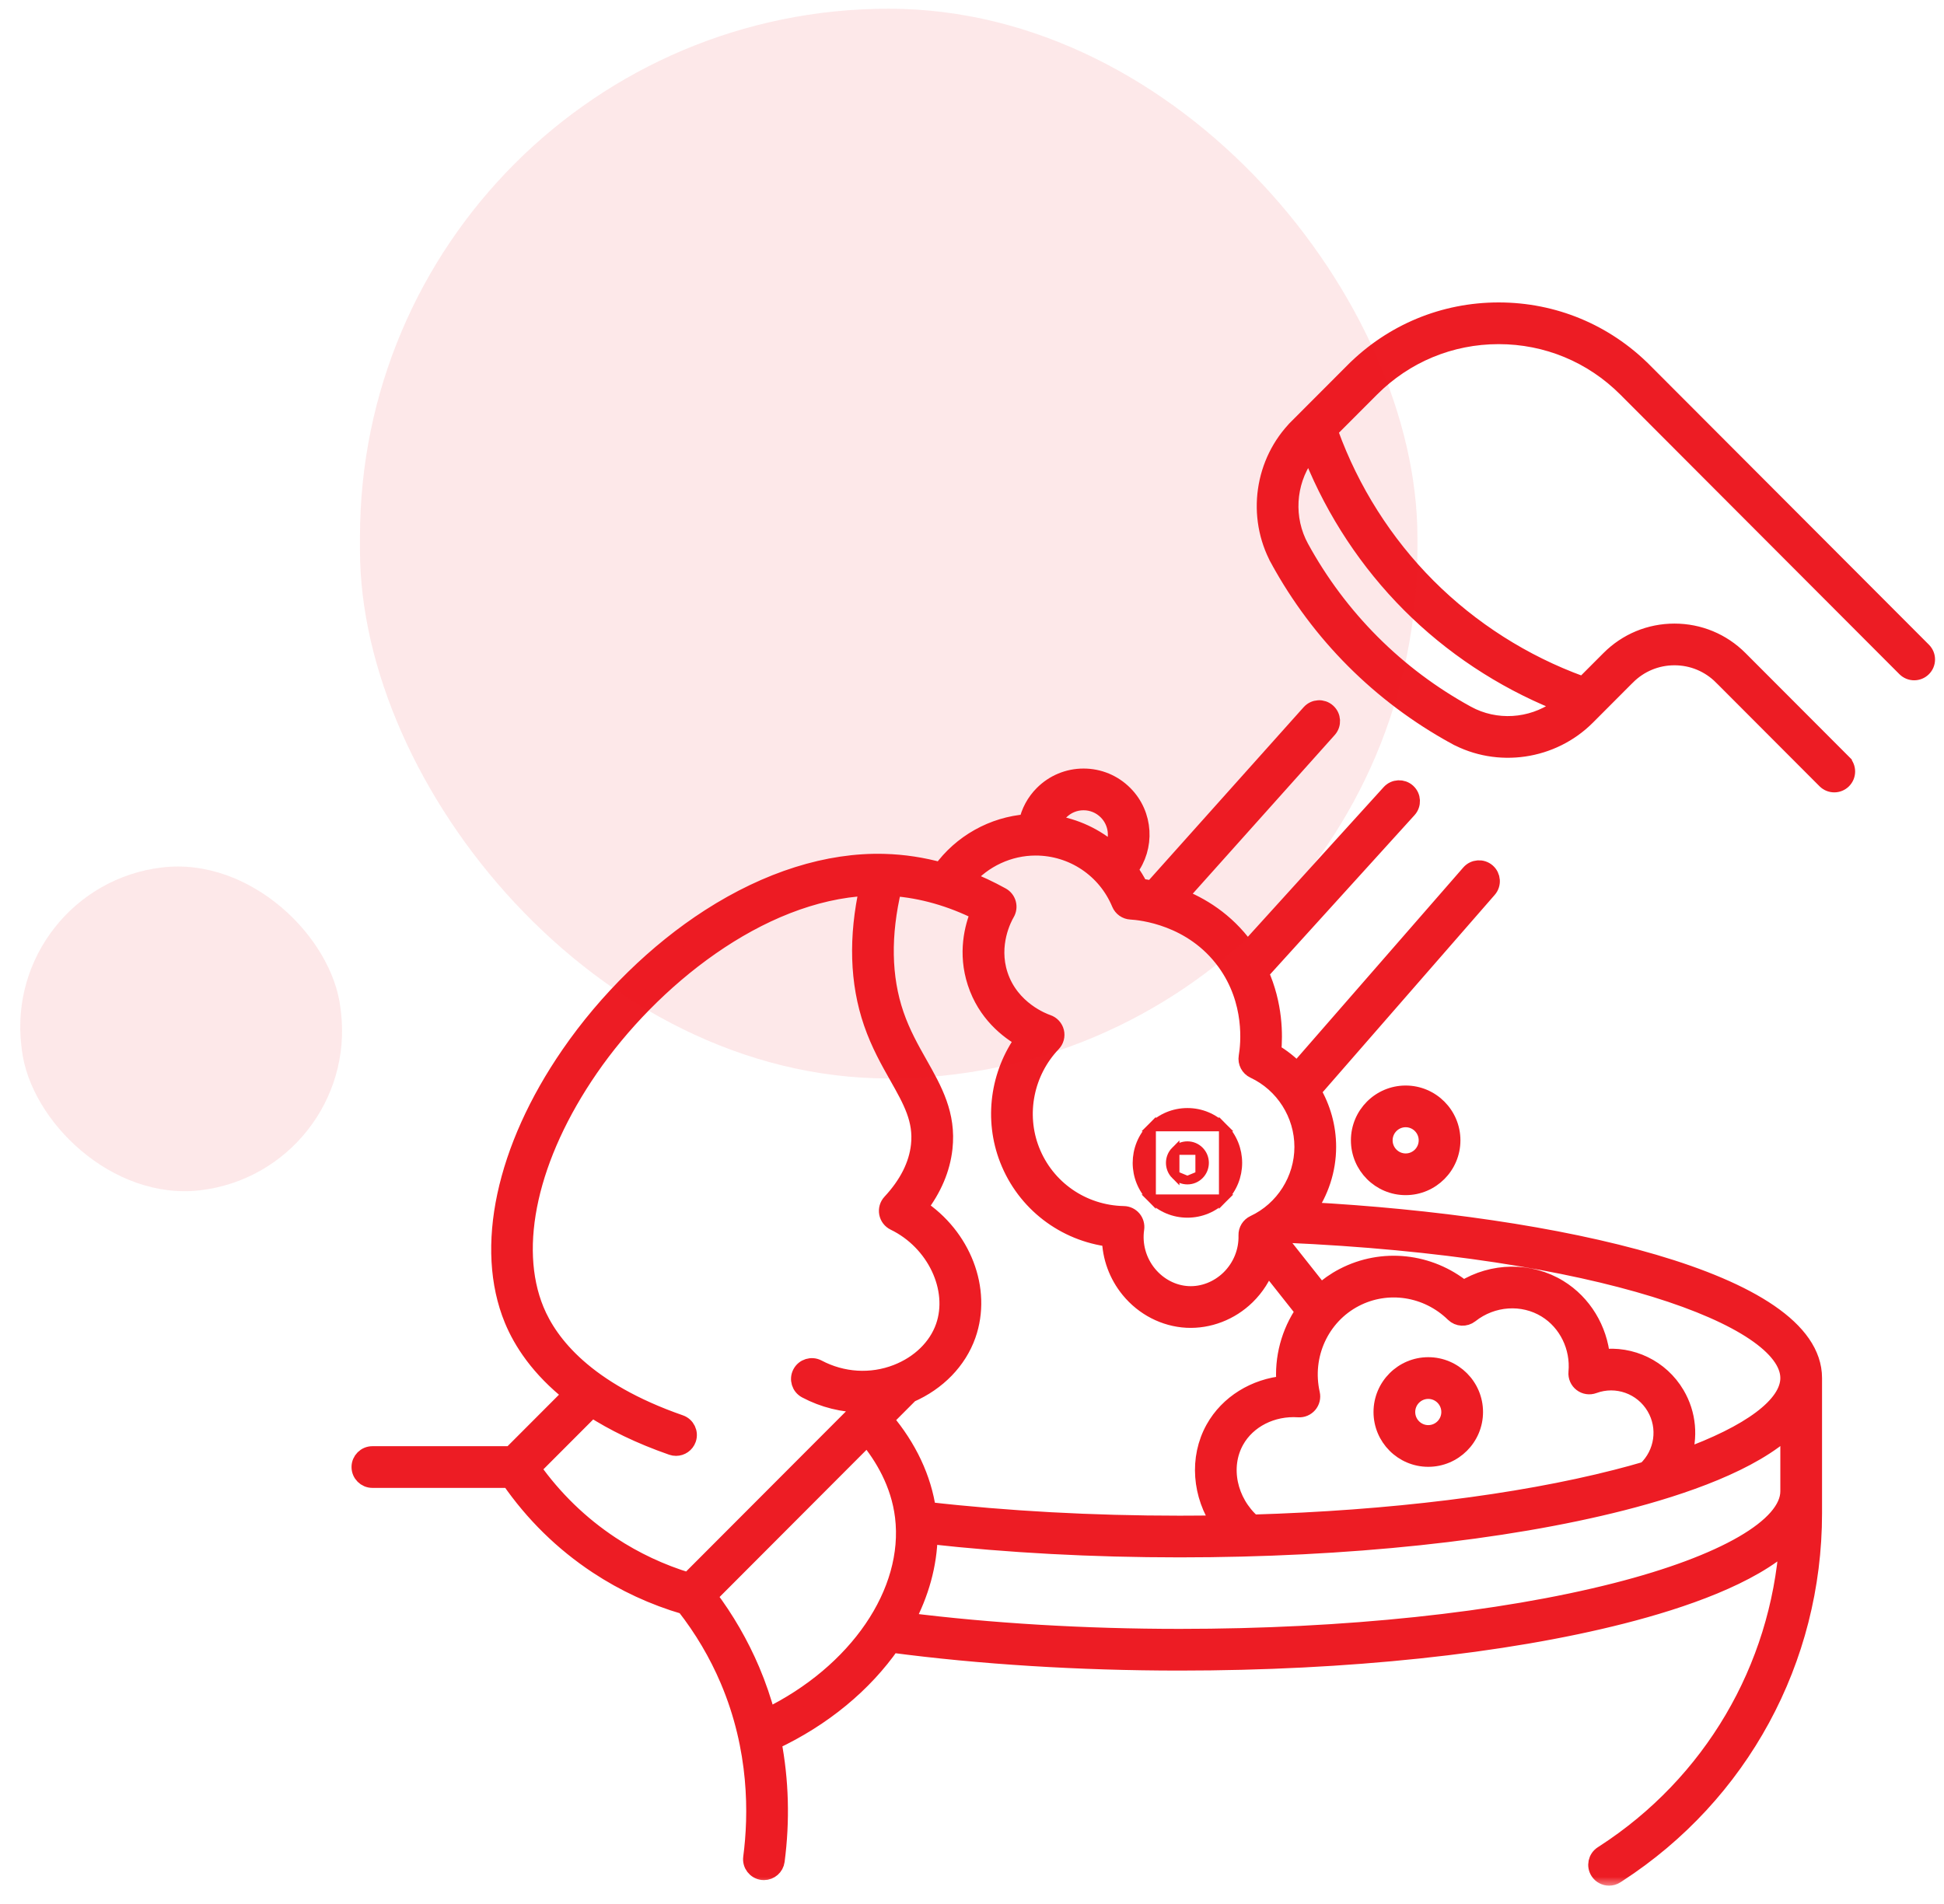
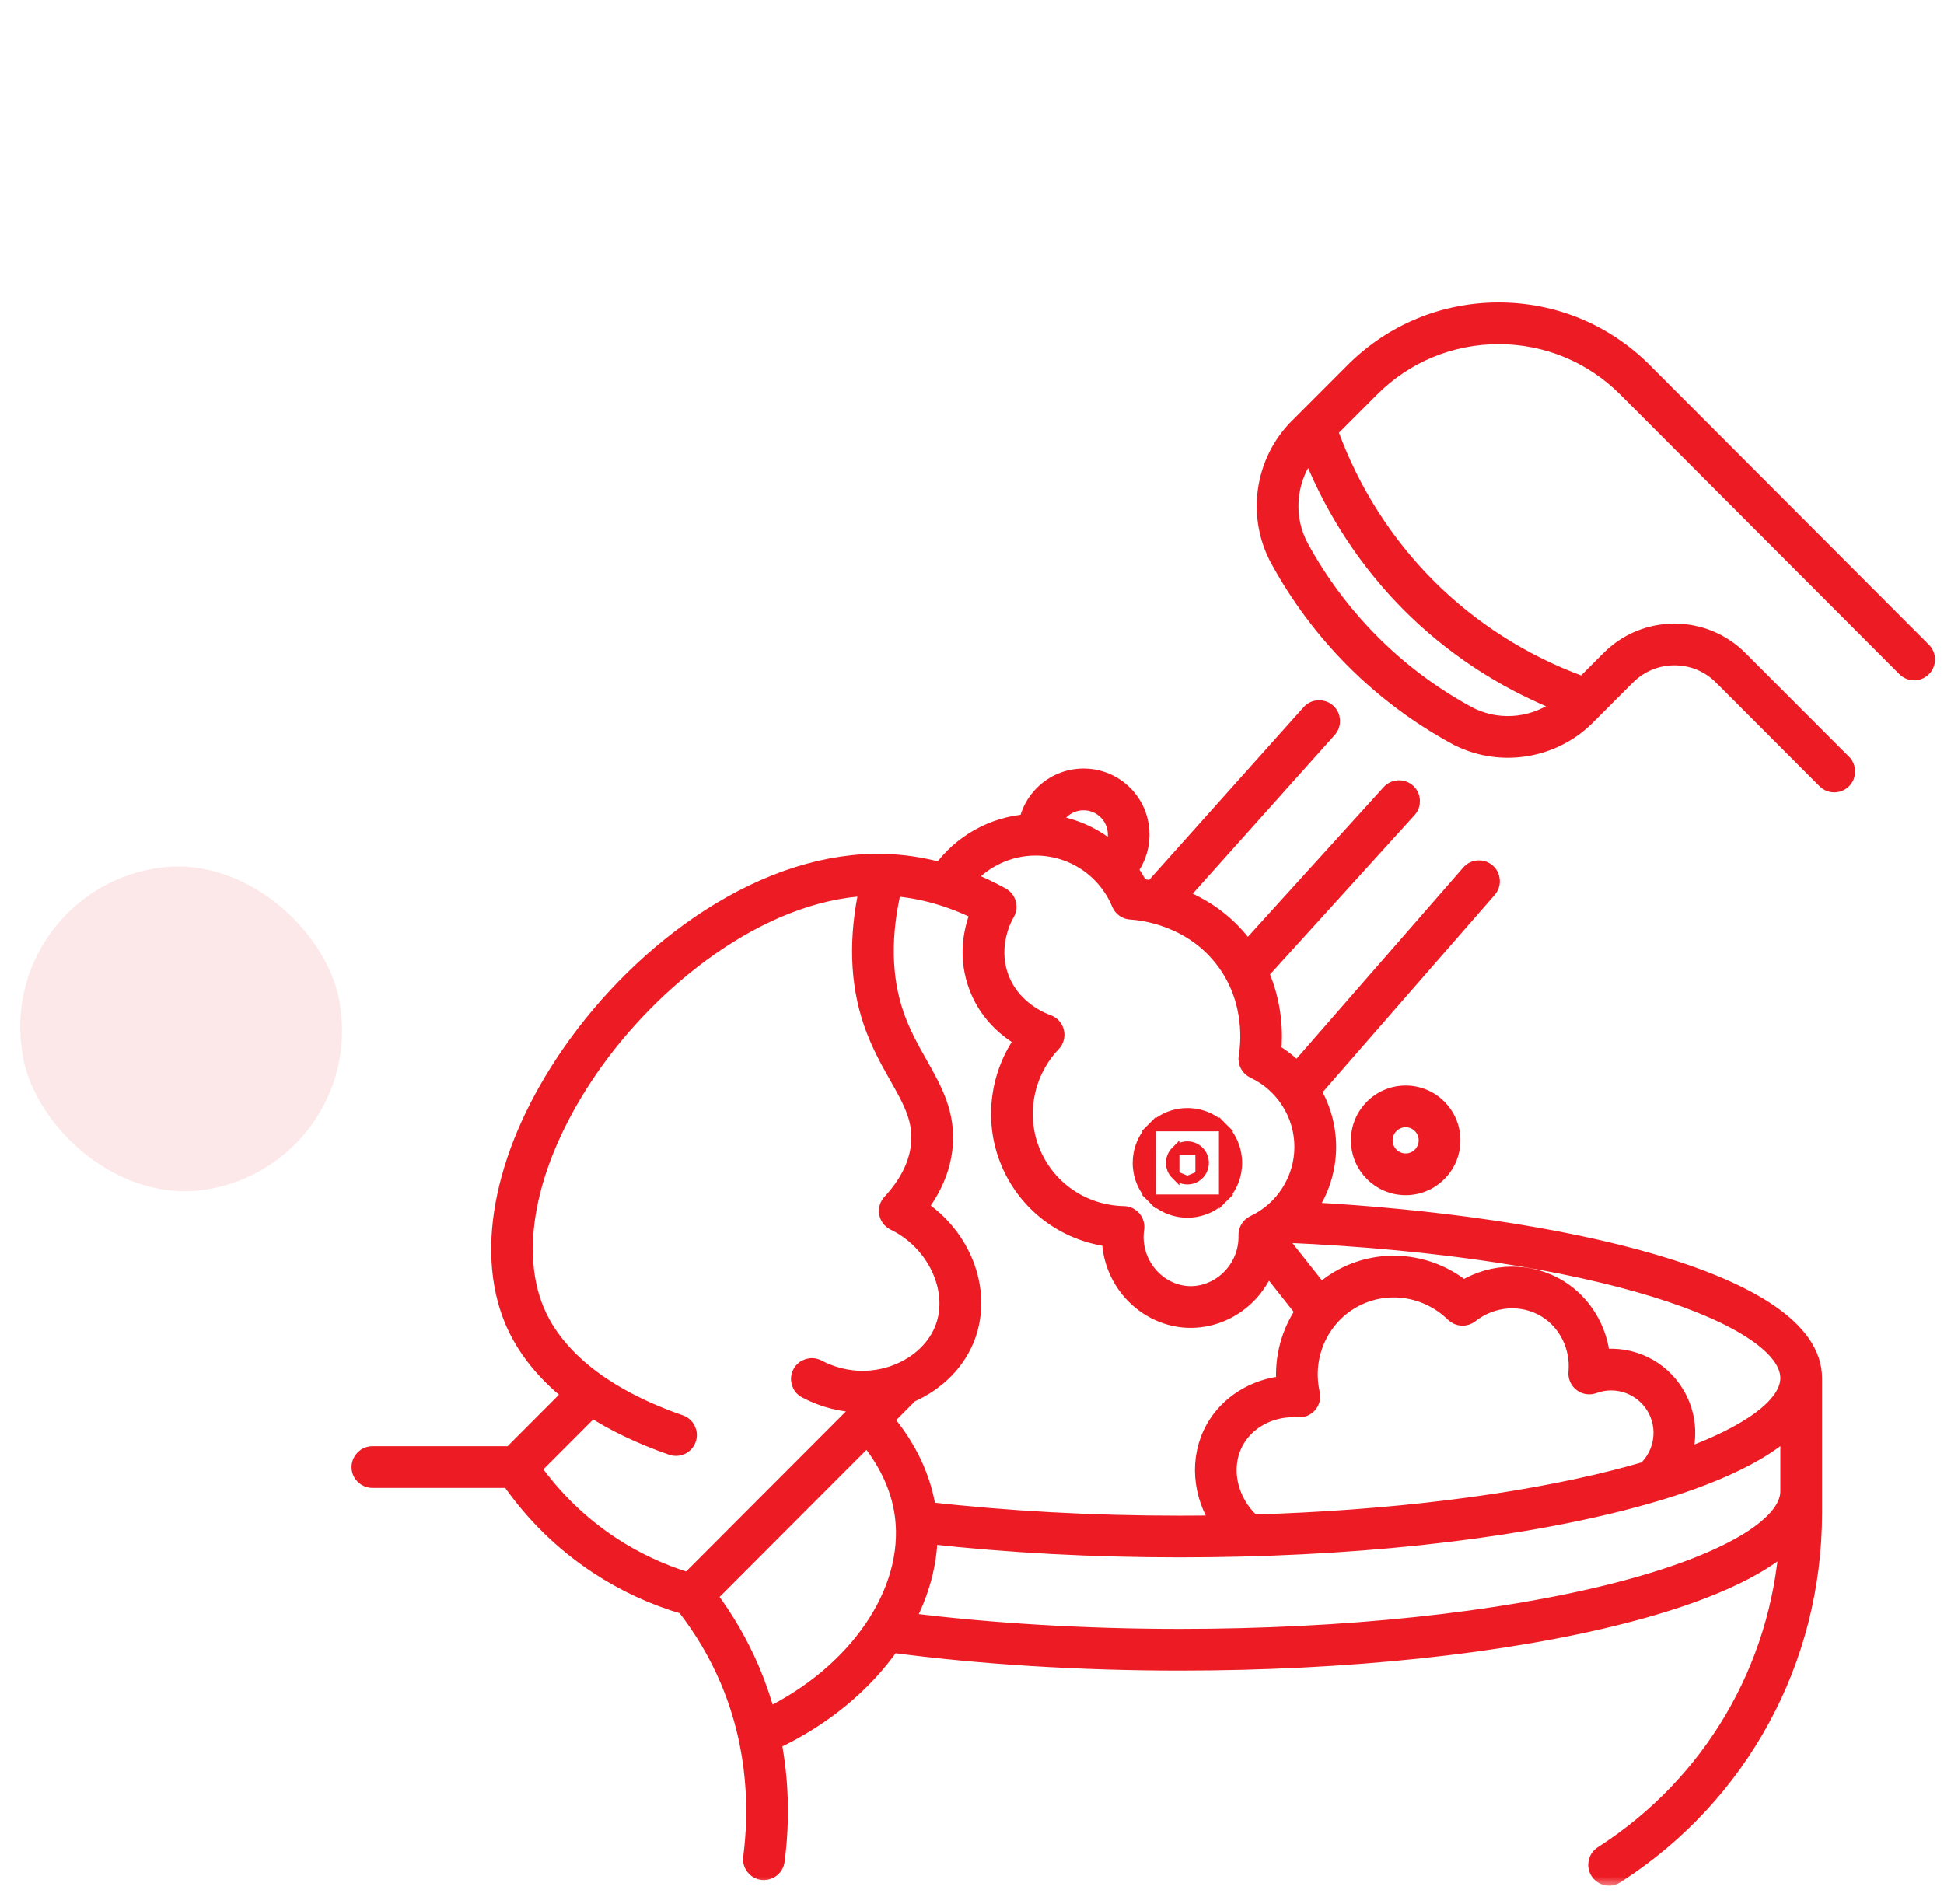
<svg xmlns="http://www.w3.org/2000/svg" width="99" height="97" viewBox="0 0 99 97" fill="none">
  <mask id="path-1-outside-1_12008_639" maskUnits="userSpaceOnUse" x="17.331" y="35.096" width="76" height="61" fill="black">
    <rect fill="white" x="17.331" y="35.096" width="76" height="61" />
-     <path d="M66.572 61.656C67.234 60.725 67.615 59.597 67.615 58.416C67.615 57.4 67.335 56.424 66.836 55.578L75.797 45.299C76.027 45.035 75.999 44.635 75.736 44.405C75.472 44.176 75.072 44.203 74.842 44.467L66.054 54.548C65.693 54.171 65.279 53.841 64.818 53.575C64.902 52.723 64.903 51.169 64.173 49.551L71.719 41.231C71.954 40.972 71.935 40.572 71.676 40.337C71.417 40.102 71.016 40.121 70.782 40.38L63.515 48.391C63.484 48.347 63.457 48.302 63.425 48.258C62.42 46.876 61.136 46.107 60.025 45.678L67.653 37.151C67.886 36.89 67.864 36.49 67.603 36.257C67.343 36.024 66.942 36.046 66.709 36.306L58.679 45.284C58.435 45.234 58.221 45.201 58.046 45.18C57.892 44.868 57.71 44.575 57.509 44.3C58.39 43.149 58.308 41.49 57.257 40.437C56.702 39.881 55.965 39.575 55.181 39.575C54.397 39.575 53.659 39.882 53.105 40.437C52.699 40.844 52.428 41.349 52.312 41.899C50.566 42.028 48.948 42.935 47.926 44.358C46.972 44.095 46.01 43.949 45.047 43.922C45.047 43.922 45.046 43.922 45.046 43.922C45.039 43.921 45.032 43.921 45.025 43.921C42.176 43.843 39.102 44.812 36.134 46.72C33.444 48.45 30.911 50.928 29.002 53.7C25.685 58.512 24.605 63.566 26.11 67.219C26.571 68.335 27.447 69.701 29.103 71.008L26.026 74.091H18.964C18.615 74.091 18.331 74.374 18.331 74.724C18.331 75.073 18.615 75.357 18.964 75.357H25.953C27.158 77.102 28.659 78.575 30.416 79.737C31.788 80.644 33.286 81.338 34.871 81.8C35.781 82.962 36.53 84.23 37.1 85.572C38.593 89.088 38.563 92.432 38.276 94.619C38.23 94.965 38.474 95.283 38.821 95.329C38.849 95.332 38.877 95.334 38.904 95.334C39.217 95.334 39.489 95.102 39.531 94.784C39.801 92.729 39.741 90.676 39.364 88.707C41.933 87.507 44.019 85.754 45.41 83.75C49.912 84.346 54.972 84.662 60.075 84.662C68.581 84.662 76.585 83.816 82.613 82.278C85.696 81.492 89.187 80.281 91.04 78.556C90.586 85.002 87.167 90.843 81.697 94.389L81.598 94.453C81.305 94.644 81.222 95.036 81.413 95.329C81.534 95.516 81.737 95.617 81.944 95.617C82.063 95.617 82.183 95.584 82.289 95.515L82.386 95.452C88.631 91.403 92.36 84.536 92.36 77.083V70.191C92.36 65.232 79.243 62.337 66.572 61.656ZM54.001 41.332C54.316 41.016 54.735 40.842 55.181 40.842C55.626 40.842 56.045 41.016 56.36 41.332C56.903 41.876 56.992 42.703 56.63 43.342C55.787 42.605 54.745 42.115 53.612 41.947C53.694 41.719 53.825 41.509 54.001 41.332ZM52.739 43.148C54.625 43.148 56.312 44.276 57.037 46.02C57.131 46.245 57.345 46.396 57.588 46.409C58.097 46.437 60.72 46.692 62.4 49.003C63.851 51.001 63.616 53.198 63.509 53.824C63.461 54.105 63.606 54.383 63.864 54.504C65.373 55.211 66.348 56.746 66.348 58.416C66.348 60.085 65.373 61.62 63.864 62.327C63.636 62.434 63.492 62.667 63.5 62.919C63.525 63.738 63.2 64.539 62.609 65.118C62.035 65.678 61.267 65.977 60.504 65.937C59.732 65.897 58.996 65.514 58.483 64.888C57.954 64.242 57.721 63.403 57.842 62.586C57.868 62.406 57.816 62.223 57.699 62.084C57.581 61.945 57.41 61.863 57.228 61.86C55.124 61.819 53.275 60.537 52.515 58.593C51.79 56.738 52.218 54.599 53.604 53.145C53.754 52.988 53.813 52.766 53.761 52.556C53.709 52.346 53.553 52.177 53.348 52.108C53.158 52.044 51.48 51.433 50.9 49.657C50.39 48.097 51.103 46.758 51.251 46.505C51.337 46.358 51.36 46.181 51.315 46.017C51.27 45.852 51.16 45.713 51.011 45.63C50.413 45.3 49.81 45.017 49.202 44.782C50.079 43.759 51.375 43.148 52.739 43.148ZM45.493 45.213C46.959 45.323 48.425 45.74 49.865 46.459C49.545 47.232 49.205 48.55 49.696 50.05C50.209 51.621 51.333 52.497 52.131 52.94C50.858 54.699 50.538 57.013 51.336 59.054C52.202 61.271 54.205 62.798 56.545 63.08C56.56 64.023 56.895 64.946 57.503 65.689C58.241 66.592 59.311 67.143 60.438 67.202C61.555 67.258 62.669 66.83 63.494 66.023C63.96 65.567 64.31 65.014 64.524 64.413L66.41 66.797C65.678 67.862 65.317 69.171 65.434 70.506C63.908 70.642 62.541 71.48 61.824 72.765C60.982 74.275 61.152 76.164 62.147 77.612C61.46 77.623 60.77 77.63 60.075 77.63C55.597 77.63 51.284 77.393 47.24 76.931C47.007 75.303 46.26 73.716 45.063 72.303L46.351 71.012C47.746 70.404 48.802 69.319 49.267 68.003C50.09 65.67 49.015 62.955 46.798 61.504C47.532 60.549 47.962 59.537 48.078 58.485C48.267 56.77 47.561 55.521 46.814 54.199C46.383 53.436 45.937 52.647 45.606 51.686C44.955 49.793 44.917 47.618 45.493 45.213ZM66.789 70.99C66.348 69.041 67.258 67.047 69 66.14C70.656 65.278 72.68 65.59 74.038 66.915C74.266 67.138 74.623 67.156 74.873 66.959C75.996 66.071 77.548 65.964 78.735 66.694C79.806 67.353 80.422 68.611 80.304 69.9C80.284 70.117 80.376 70.328 80.549 70.46C80.721 70.593 80.949 70.627 81.153 70.552C82.327 70.119 83.64 70.587 84.276 71.666C84.894 72.714 84.698 74.039 83.821 74.868C83.335 75.011 82.828 75.151 82.3 75.285C77.256 76.572 70.789 77.366 63.796 77.574C62.562 76.484 62.185 74.72 62.931 73.382C63.531 72.307 64.785 71.671 66.129 71.762C66.326 71.776 66.522 71.694 66.652 71.542C66.782 71.39 66.833 71.186 66.789 70.99ZM31.114 78.68C29.548 77.644 28.205 76.337 27.111 74.796L30.148 71.754C31.228 72.452 32.565 73.115 34.219 73.691C34.288 73.715 34.358 73.726 34.427 73.726C34.689 73.726 34.934 73.562 35.025 73.301C35.14 72.971 34.966 72.61 34.636 72.495C29.83 70.822 27.984 68.44 27.281 66.736C25.939 63.481 26.972 58.876 30.045 54.418C33.142 49.924 38.641 45.457 44.199 45.198C43.635 47.731 43.703 50.049 44.409 52.098C44.777 53.169 45.274 54.047 45.712 54.823C46.411 56.06 46.964 57.038 46.819 58.346C46.709 59.346 46.217 60.322 45.358 61.246C45.221 61.393 45.162 61.596 45.199 61.794C45.236 61.991 45.364 62.159 45.545 62.247C47.622 63.253 48.756 65.646 48.073 67.582C47.707 68.618 46.831 69.472 45.67 69.925C44.365 70.434 42.897 70.344 41.642 69.679C41.332 69.516 40.949 69.633 40.786 69.942C40.622 70.251 40.74 70.635 41.049 70.798C41.95 71.276 42.941 71.518 43.931 71.518C43.974 71.518 44.017 71.516 44.06 71.515L35.06 80.532C33.658 80.106 32.332 79.485 31.114 78.68ZM39.076 87.44C38.86 86.632 38.591 85.842 38.266 85.076C37.698 83.74 36.965 82.472 36.083 81.3L44.165 73.202C44.963 74.167 45.799 75.545 46.007 77.247C46.477 81.101 43.652 85.207 39.076 87.44ZM91.094 75.957C91.094 77.742 87.806 79.647 82.3 81.051C76.371 82.563 68.479 83.396 60.076 83.396C55.237 83.396 50.441 83.11 46.135 82.567C46.88 81.172 47.295 79.691 47.32 78.215C51.347 78.665 55.632 78.896 60.076 78.896C68.581 78.896 76.585 78.05 82.613 76.512C85.727 75.718 89.256 74.491 91.094 72.738V75.957H91.094ZM85.685 74.262C86.051 73.218 85.962 72.033 85.367 71.023C84.572 69.673 83.064 68.965 81.565 69.156C81.432 67.708 80.634 66.376 79.398 65.615C77.911 64.701 76.015 64.733 74.527 65.657C72.794 64.25 70.401 63.983 68.415 65.017C67.988 65.239 67.603 65.514 67.257 65.827L65.09 63.089C65.197 63.018 65.301 62.944 65.403 62.867C81.489 63.565 91.094 67.129 91.094 70.191C91.094 71.572 89.125 73.025 85.685 74.262Z" />
+     <path d="M66.572 61.656C67.234 60.725 67.615 59.597 67.615 58.416C67.615 57.4 67.335 56.424 66.836 55.578L75.797 45.299C76.027 45.035 75.999 44.635 75.736 44.405C75.472 44.176 75.072 44.203 74.842 44.467L66.054 54.548C65.693 54.171 65.279 53.841 64.818 53.575C64.902 52.723 64.903 51.169 64.173 49.551L71.719 41.231C71.954 40.972 71.935 40.572 71.676 40.337L63.515 48.391C63.484 48.347 63.457 48.302 63.425 48.258C62.42 46.876 61.136 46.107 60.025 45.678L67.653 37.151C67.886 36.89 67.864 36.49 67.603 36.257C67.343 36.024 66.942 36.046 66.709 36.306L58.679 45.284C58.435 45.234 58.221 45.201 58.046 45.18C57.892 44.868 57.71 44.575 57.509 44.3C58.39 43.149 58.308 41.49 57.257 40.437C56.702 39.881 55.965 39.575 55.181 39.575C54.397 39.575 53.659 39.882 53.105 40.437C52.699 40.844 52.428 41.349 52.312 41.899C50.566 42.028 48.948 42.935 47.926 44.358C46.972 44.095 46.01 43.949 45.047 43.922C45.047 43.922 45.046 43.922 45.046 43.922C45.039 43.921 45.032 43.921 45.025 43.921C42.176 43.843 39.102 44.812 36.134 46.72C33.444 48.45 30.911 50.928 29.002 53.7C25.685 58.512 24.605 63.566 26.11 67.219C26.571 68.335 27.447 69.701 29.103 71.008L26.026 74.091H18.964C18.615 74.091 18.331 74.374 18.331 74.724C18.331 75.073 18.615 75.357 18.964 75.357H25.953C27.158 77.102 28.659 78.575 30.416 79.737C31.788 80.644 33.286 81.338 34.871 81.8C35.781 82.962 36.53 84.23 37.1 85.572C38.593 89.088 38.563 92.432 38.276 94.619C38.23 94.965 38.474 95.283 38.821 95.329C38.849 95.332 38.877 95.334 38.904 95.334C39.217 95.334 39.489 95.102 39.531 94.784C39.801 92.729 39.741 90.676 39.364 88.707C41.933 87.507 44.019 85.754 45.41 83.75C49.912 84.346 54.972 84.662 60.075 84.662C68.581 84.662 76.585 83.816 82.613 82.278C85.696 81.492 89.187 80.281 91.04 78.556C90.586 85.002 87.167 90.843 81.697 94.389L81.598 94.453C81.305 94.644 81.222 95.036 81.413 95.329C81.534 95.516 81.737 95.617 81.944 95.617C82.063 95.617 82.183 95.584 82.289 95.515L82.386 95.452C88.631 91.403 92.36 84.536 92.36 77.083V70.191C92.36 65.232 79.243 62.337 66.572 61.656ZM54.001 41.332C54.316 41.016 54.735 40.842 55.181 40.842C55.626 40.842 56.045 41.016 56.36 41.332C56.903 41.876 56.992 42.703 56.63 43.342C55.787 42.605 54.745 42.115 53.612 41.947C53.694 41.719 53.825 41.509 54.001 41.332ZM52.739 43.148C54.625 43.148 56.312 44.276 57.037 46.02C57.131 46.245 57.345 46.396 57.588 46.409C58.097 46.437 60.72 46.692 62.4 49.003C63.851 51.001 63.616 53.198 63.509 53.824C63.461 54.105 63.606 54.383 63.864 54.504C65.373 55.211 66.348 56.746 66.348 58.416C66.348 60.085 65.373 61.62 63.864 62.327C63.636 62.434 63.492 62.667 63.5 62.919C63.525 63.738 63.2 64.539 62.609 65.118C62.035 65.678 61.267 65.977 60.504 65.937C59.732 65.897 58.996 65.514 58.483 64.888C57.954 64.242 57.721 63.403 57.842 62.586C57.868 62.406 57.816 62.223 57.699 62.084C57.581 61.945 57.41 61.863 57.228 61.86C55.124 61.819 53.275 60.537 52.515 58.593C51.79 56.738 52.218 54.599 53.604 53.145C53.754 52.988 53.813 52.766 53.761 52.556C53.709 52.346 53.553 52.177 53.348 52.108C53.158 52.044 51.48 51.433 50.9 49.657C50.39 48.097 51.103 46.758 51.251 46.505C51.337 46.358 51.36 46.181 51.315 46.017C51.27 45.852 51.16 45.713 51.011 45.63C50.413 45.3 49.81 45.017 49.202 44.782C50.079 43.759 51.375 43.148 52.739 43.148ZM45.493 45.213C46.959 45.323 48.425 45.74 49.865 46.459C49.545 47.232 49.205 48.55 49.696 50.05C50.209 51.621 51.333 52.497 52.131 52.94C50.858 54.699 50.538 57.013 51.336 59.054C52.202 61.271 54.205 62.798 56.545 63.08C56.56 64.023 56.895 64.946 57.503 65.689C58.241 66.592 59.311 67.143 60.438 67.202C61.555 67.258 62.669 66.83 63.494 66.023C63.96 65.567 64.31 65.014 64.524 64.413L66.41 66.797C65.678 67.862 65.317 69.171 65.434 70.506C63.908 70.642 62.541 71.48 61.824 72.765C60.982 74.275 61.152 76.164 62.147 77.612C61.46 77.623 60.77 77.63 60.075 77.63C55.597 77.63 51.284 77.393 47.24 76.931C47.007 75.303 46.26 73.716 45.063 72.303L46.351 71.012C47.746 70.404 48.802 69.319 49.267 68.003C50.09 65.67 49.015 62.955 46.798 61.504C47.532 60.549 47.962 59.537 48.078 58.485C48.267 56.77 47.561 55.521 46.814 54.199C46.383 53.436 45.937 52.647 45.606 51.686C44.955 49.793 44.917 47.618 45.493 45.213ZM66.789 70.99C66.348 69.041 67.258 67.047 69 66.14C70.656 65.278 72.68 65.59 74.038 66.915C74.266 67.138 74.623 67.156 74.873 66.959C75.996 66.071 77.548 65.964 78.735 66.694C79.806 67.353 80.422 68.611 80.304 69.9C80.284 70.117 80.376 70.328 80.549 70.46C80.721 70.593 80.949 70.627 81.153 70.552C82.327 70.119 83.64 70.587 84.276 71.666C84.894 72.714 84.698 74.039 83.821 74.868C83.335 75.011 82.828 75.151 82.3 75.285C77.256 76.572 70.789 77.366 63.796 77.574C62.562 76.484 62.185 74.72 62.931 73.382C63.531 72.307 64.785 71.671 66.129 71.762C66.326 71.776 66.522 71.694 66.652 71.542C66.782 71.39 66.833 71.186 66.789 70.99ZM31.114 78.68C29.548 77.644 28.205 76.337 27.111 74.796L30.148 71.754C31.228 72.452 32.565 73.115 34.219 73.691C34.288 73.715 34.358 73.726 34.427 73.726C34.689 73.726 34.934 73.562 35.025 73.301C35.14 72.971 34.966 72.61 34.636 72.495C29.83 70.822 27.984 68.44 27.281 66.736C25.939 63.481 26.972 58.876 30.045 54.418C33.142 49.924 38.641 45.457 44.199 45.198C43.635 47.731 43.703 50.049 44.409 52.098C44.777 53.169 45.274 54.047 45.712 54.823C46.411 56.06 46.964 57.038 46.819 58.346C46.709 59.346 46.217 60.322 45.358 61.246C45.221 61.393 45.162 61.596 45.199 61.794C45.236 61.991 45.364 62.159 45.545 62.247C47.622 63.253 48.756 65.646 48.073 67.582C47.707 68.618 46.831 69.472 45.67 69.925C44.365 70.434 42.897 70.344 41.642 69.679C41.332 69.516 40.949 69.633 40.786 69.942C40.622 70.251 40.74 70.635 41.049 70.798C41.95 71.276 42.941 71.518 43.931 71.518C43.974 71.518 44.017 71.516 44.06 71.515L35.06 80.532C33.658 80.106 32.332 79.485 31.114 78.68ZM39.076 87.44C38.86 86.632 38.591 85.842 38.266 85.076C37.698 83.74 36.965 82.472 36.083 81.3L44.165 73.202C44.963 74.167 45.799 75.545 46.007 77.247C46.477 81.101 43.652 85.207 39.076 87.44ZM91.094 75.957C91.094 77.742 87.806 79.647 82.3 81.051C76.371 82.563 68.479 83.396 60.076 83.396C55.237 83.396 50.441 83.11 46.135 82.567C46.88 81.172 47.295 79.691 47.32 78.215C51.347 78.665 55.632 78.896 60.076 78.896C68.581 78.896 76.585 78.05 82.613 76.512C85.727 75.718 89.256 74.491 91.094 72.738V75.957H91.094ZM85.685 74.262C86.051 73.218 85.962 72.033 85.367 71.023C84.572 69.673 83.064 68.965 81.565 69.156C81.432 67.708 80.634 66.376 79.398 65.615C77.911 64.701 76.015 64.733 74.527 65.657C72.794 64.25 70.401 63.983 68.415 65.017C67.988 65.239 67.603 65.514 67.257 65.827L65.09 63.089C65.197 63.018 65.301 62.944 65.403 62.867C81.489 63.565 91.094 67.129 91.094 70.191C91.094 71.572 89.125 73.025 85.685 74.262Z" />
  </mask>
  <path d="M66.572 61.656C67.234 60.725 67.615 59.597 67.615 58.416C67.615 57.4 67.335 56.424 66.836 55.578L75.797 45.299C76.027 45.035 75.999 44.635 75.736 44.405C75.472 44.176 75.072 44.203 74.842 44.467L66.054 54.548C65.693 54.171 65.279 53.841 64.818 53.575C64.902 52.723 64.903 51.169 64.173 49.551L71.719 41.231C71.954 40.972 71.935 40.572 71.676 40.337C71.417 40.102 71.016 40.121 70.782 40.38L63.515 48.391C63.484 48.347 63.457 48.302 63.425 48.258C62.42 46.876 61.136 46.107 60.025 45.678L67.653 37.151C67.886 36.89 67.864 36.49 67.603 36.257C67.343 36.024 66.942 36.046 66.709 36.306L58.679 45.284C58.435 45.234 58.221 45.201 58.046 45.18C57.892 44.868 57.71 44.575 57.509 44.3C58.39 43.149 58.308 41.49 57.257 40.437C56.702 39.881 55.965 39.575 55.181 39.575C54.397 39.575 53.659 39.882 53.105 40.437C52.699 40.844 52.428 41.349 52.312 41.899C50.566 42.028 48.948 42.935 47.926 44.358C46.972 44.095 46.01 43.949 45.047 43.922C45.047 43.922 45.046 43.922 45.046 43.922C45.039 43.921 45.032 43.921 45.025 43.921C42.176 43.843 39.102 44.812 36.134 46.72C33.444 48.45 30.911 50.928 29.002 53.7C25.685 58.512 24.605 63.566 26.11 67.219C26.571 68.335 27.447 69.701 29.103 71.008L26.026 74.091H18.964C18.615 74.091 18.331 74.374 18.331 74.724C18.331 75.073 18.615 75.357 18.964 75.357H25.953C27.158 77.102 28.659 78.575 30.416 79.737C31.788 80.644 33.286 81.338 34.871 81.8C35.781 82.962 36.53 84.23 37.1 85.572C38.593 89.088 38.563 92.432 38.276 94.619C38.23 94.965 38.474 95.283 38.821 95.329C38.849 95.332 38.877 95.334 38.904 95.334C39.217 95.334 39.489 95.102 39.531 94.784C39.801 92.729 39.741 90.676 39.364 88.707C41.933 87.507 44.019 85.754 45.41 83.75C49.912 84.346 54.972 84.662 60.075 84.662C68.581 84.662 76.585 83.816 82.613 82.278C85.696 81.492 89.187 80.281 91.04 78.556C90.586 85.002 87.167 90.843 81.697 94.389L81.598 94.453C81.305 94.644 81.222 95.036 81.413 95.329C81.534 95.516 81.737 95.617 81.944 95.617C82.063 95.617 82.183 95.584 82.289 95.515L82.386 95.452C88.631 91.403 92.36 84.536 92.36 77.083V70.191C92.36 65.232 79.243 62.337 66.572 61.656ZM54.001 41.332C54.316 41.016 54.735 40.842 55.181 40.842C55.626 40.842 56.045 41.016 56.36 41.332C56.903 41.876 56.992 42.703 56.63 43.342C55.787 42.605 54.745 42.115 53.612 41.947C53.694 41.719 53.825 41.509 54.001 41.332ZM52.739 43.148C54.625 43.148 56.312 44.276 57.037 46.02C57.131 46.245 57.345 46.396 57.588 46.409C58.097 46.437 60.72 46.692 62.4 49.003C63.851 51.001 63.616 53.198 63.509 53.824C63.461 54.105 63.606 54.383 63.864 54.504C65.373 55.211 66.348 56.746 66.348 58.416C66.348 60.085 65.373 61.62 63.864 62.327C63.636 62.434 63.492 62.667 63.5 62.919C63.525 63.738 63.2 64.539 62.609 65.118C62.035 65.678 61.267 65.977 60.504 65.937C59.732 65.897 58.996 65.514 58.483 64.888C57.954 64.242 57.721 63.403 57.842 62.586C57.868 62.406 57.816 62.223 57.699 62.084C57.581 61.945 57.41 61.863 57.228 61.86C55.124 61.819 53.275 60.537 52.515 58.593C51.79 56.738 52.218 54.599 53.604 53.145C53.754 52.988 53.813 52.766 53.761 52.556C53.709 52.346 53.553 52.177 53.348 52.108C53.158 52.044 51.48 51.433 50.9 49.657C50.39 48.097 51.103 46.758 51.251 46.505C51.337 46.358 51.36 46.181 51.315 46.017C51.27 45.852 51.16 45.713 51.011 45.63C50.413 45.3 49.81 45.017 49.202 44.782C50.079 43.759 51.375 43.148 52.739 43.148ZM45.493 45.213C46.959 45.323 48.425 45.74 49.865 46.459C49.545 47.232 49.205 48.55 49.696 50.05C50.209 51.621 51.333 52.497 52.131 52.94C50.858 54.699 50.538 57.013 51.336 59.054C52.202 61.271 54.205 62.798 56.545 63.08C56.56 64.023 56.895 64.946 57.503 65.689C58.241 66.592 59.311 67.143 60.438 67.202C61.555 67.258 62.669 66.83 63.494 66.023C63.96 65.567 64.31 65.014 64.524 64.413L66.41 66.797C65.678 67.862 65.317 69.171 65.434 70.506C63.908 70.642 62.541 71.48 61.824 72.765C60.982 74.275 61.152 76.164 62.147 77.612C61.46 77.623 60.77 77.63 60.075 77.63C55.597 77.63 51.284 77.393 47.24 76.931C47.007 75.303 46.26 73.716 45.063 72.303L46.351 71.012C47.746 70.404 48.802 69.319 49.267 68.003C50.09 65.67 49.015 62.955 46.798 61.504C47.532 60.549 47.962 59.537 48.078 58.485C48.267 56.77 47.561 55.521 46.814 54.199C46.383 53.436 45.937 52.647 45.606 51.686C44.955 49.793 44.917 47.618 45.493 45.213ZM66.789 70.99C66.348 69.041 67.258 67.047 69 66.14C70.656 65.278 72.68 65.59 74.038 66.915C74.266 67.138 74.623 67.156 74.873 66.959C75.996 66.071 77.548 65.964 78.735 66.694C79.806 67.353 80.422 68.611 80.304 69.9C80.284 70.117 80.376 70.328 80.549 70.46C80.721 70.593 80.949 70.627 81.153 70.552C82.327 70.119 83.64 70.587 84.276 71.666C84.894 72.714 84.698 74.039 83.821 74.868C83.335 75.011 82.828 75.151 82.3 75.285C77.256 76.572 70.789 77.366 63.796 77.574C62.562 76.484 62.185 74.72 62.931 73.382C63.531 72.307 64.785 71.671 66.129 71.762C66.326 71.776 66.522 71.694 66.652 71.542C66.782 71.39 66.833 71.186 66.789 70.99ZM31.114 78.68C29.548 77.644 28.205 76.337 27.111 74.796L30.148 71.754C31.228 72.452 32.565 73.115 34.219 73.691C34.288 73.715 34.358 73.726 34.427 73.726C34.689 73.726 34.934 73.562 35.025 73.301C35.14 72.971 34.966 72.61 34.636 72.495C29.83 70.822 27.984 68.44 27.281 66.736C25.939 63.481 26.972 58.876 30.045 54.418C33.142 49.924 38.641 45.457 44.199 45.198C43.635 47.731 43.703 50.049 44.409 52.098C44.777 53.169 45.274 54.047 45.712 54.823C46.411 56.06 46.964 57.038 46.819 58.346C46.709 59.346 46.217 60.322 45.358 61.246C45.221 61.393 45.162 61.596 45.199 61.794C45.236 61.991 45.364 62.159 45.545 62.247C47.622 63.253 48.756 65.646 48.073 67.582C47.707 68.618 46.831 69.472 45.67 69.925C44.365 70.434 42.897 70.344 41.642 69.679C41.332 69.516 40.949 69.633 40.786 69.942C40.622 70.251 40.74 70.635 41.049 70.798C41.95 71.276 42.941 71.518 43.931 71.518C43.974 71.518 44.017 71.516 44.06 71.515L35.06 80.532C33.658 80.106 32.332 79.485 31.114 78.68ZM39.076 87.44C38.86 86.632 38.591 85.842 38.266 85.076C37.698 83.74 36.965 82.472 36.083 81.3L44.165 73.202C44.963 74.167 45.799 75.545 46.007 77.247C46.477 81.101 43.652 85.207 39.076 87.44ZM91.094 75.957C91.094 77.742 87.806 79.647 82.3 81.051C76.371 82.563 68.479 83.396 60.076 83.396C55.237 83.396 50.441 83.11 46.135 82.567C46.88 81.172 47.295 79.691 47.32 78.215C51.347 78.665 55.632 78.896 60.076 78.896C68.581 78.896 76.585 78.05 82.613 76.512C85.727 75.718 89.256 74.491 91.094 72.738V75.957H91.094ZM85.685 74.262C86.051 73.218 85.962 72.033 85.367 71.023C84.572 69.673 83.064 68.965 81.565 69.156C81.432 67.708 80.634 66.376 79.398 65.615C77.911 64.701 76.015 64.733 74.527 65.657C72.794 64.25 70.401 63.983 68.415 65.017C67.988 65.239 67.603 65.514 67.257 65.827L65.09 63.089C65.197 63.018 65.301 62.944 65.403 62.867C81.489 63.565 91.094 67.129 91.094 70.191C91.094 71.572 89.125 73.025 85.685 74.262Z" fill="#ED1C24" />
  <path d="M66.572 61.656C67.234 60.725 67.615 59.597 67.615 58.416C67.615 57.4 67.335 56.424 66.836 55.578L75.797 45.299C76.027 45.035 75.999 44.635 75.736 44.405C75.472 44.176 75.072 44.203 74.842 44.467L66.054 54.548C65.693 54.171 65.279 53.841 64.818 53.575C64.902 52.723 64.903 51.169 64.173 49.551L71.719 41.231C71.954 40.972 71.935 40.572 71.676 40.337C71.417 40.102 71.016 40.121 70.782 40.38L63.515 48.391C63.484 48.347 63.457 48.302 63.425 48.258C62.42 46.876 61.136 46.107 60.025 45.678L67.653 37.151C67.886 36.89 67.864 36.49 67.603 36.257C67.343 36.024 66.942 36.046 66.709 36.306L58.679 45.284C58.435 45.234 58.221 45.201 58.046 45.18C57.892 44.868 57.71 44.575 57.509 44.3C58.39 43.149 58.308 41.49 57.257 40.437C56.702 39.881 55.965 39.575 55.181 39.575C54.397 39.575 53.659 39.882 53.105 40.437C52.699 40.844 52.428 41.349 52.312 41.899C50.566 42.028 48.948 42.935 47.926 44.358C46.972 44.095 46.01 43.949 45.047 43.922C45.047 43.922 45.046 43.922 45.046 43.922C45.039 43.921 45.032 43.921 45.025 43.921C42.176 43.843 39.102 44.812 36.134 46.72C33.444 48.45 30.911 50.928 29.002 53.7C25.685 58.512 24.605 63.566 26.11 67.219C26.571 68.335 27.447 69.701 29.103 71.008L26.026 74.091H18.964C18.615 74.091 18.331 74.374 18.331 74.724C18.331 75.073 18.615 75.357 18.964 75.357H25.953C27.158 77.102 28.659 78.575 30.416 79.737C31.788 80.644 33.286 81.338 34.871 81.8C35.781 82.962 36.53 84.23 37.1 85.572C38.593 89.088 38.563 92.432 38.276 94.619C38.23 94.965 38.474 95.283 38.821 95.329C38.849 95.332 38.877 95.334 38.904 95.334C39.217 95.334 39.489 95.102 39.531 94.784C39.801 92.729 39.741 90.676 39.364 88.707C41.933 87.507 44.019 85.754 45.41 83.75C49.912 84.346 54.972 84.662 60.075 84.662C68.581 84.662 76.585 83.816 82.613 82.278C85.696 81.492 89.187 80.281 91.04 78.556C90.586 85.002 87.167 90.843 81.697 94.389L81.598 94.453C81.305 94.644 81.222 95.036 81.413 95.329C81.534 95.516 81.737 95.617 81.944 95.617C82.063 95.617 82.183 95.584 82.289 95.515L82.386 95.452C88.631 91.403 92.36 84.536 92.36 77.083V70.191C92.36 65.232 79.243 62.337 66.572 61.656ZM54.001 41.332C54.316 41.016 54.735 40.842 55.181 40.842C55.626 40.842 56.045 41.016 56.36 41.332C56.903 41.876 56.992 42.703 56.63 43.342C55.787 42.605 54.745 42.115 53.612 41.947C53.694 41.719 53.825 41.509 54.001 41.332ZM52.739 43.148C54.625 43.148 56.312 44.276 57.037 46.02C57.131 46.245 57.345 46.396 57.588 46.409C58.097 46.437 60.72 46.692 62.4 49.003C63.851 51.001 63.616 53.198 63.509 53.824C63.461 54.105 63.606 54.383 63.864 54.504C65.373 55.211 66.348 56.746 66.348 58.416C66.348 60.085 65.373 61.62 63.864 62.327C63.636 62.434 63.492 62.667 63.5 62.919C63.525 63.738 63.2 64.539 62.609 65.118C62.035 65.678 61.267 65.977 60.504 65.937C59.732 65.897 58.996 65.514 58.483 64.888C57.954 64.242 57.721 63.403 57.842 62.586C57.868 62.406 57.816 62.223 57.699 62.084C57.581 61.945 57.41 61.863 57.228 61.86C55.124 61.819 53.275 60.537 52.515 58.593C51.79 56.738 52.218 54.599 53.604 53.145C53.754 52.988 53.813 52.766 53.761 52.556C53.709 52.346 53.553 52.177 53.348 52.108C53.158 52.044 51.48 51.433 50.9 49.657C50.39 48.097 51.103 46.758 51.251 46.505C51.337 46.358 51.36 46.181 51.315 46.017C51.27 45.852 51.16 45.713 51.011 45.63C50.413 45.3 49.81 45.017 49.202 44.782C50.079 43.759 51.375 43.148 52.739 43.148ZM45.493 45.213C46.959 45.323 48.425 45.74 49.865 46.459C49.545 47.232 49.205 48.55 49.696 50.05C50.209 51.621 51.333 52.497 52.131 52.94C50.858 54.699 50.538 57.013 51.336 59.054C52.202 61.271 54.205 62.798 56.545 63.08C56.56 64.023 56.895 64.946 57.503 65.689C58.241 66.592 59.311 67.143 60.438 67.202C61.555 67.258 62.669 66.83 63.494 66.023C63.96 65.567 64.31 65.014 64.524 64.413L66.41 66.797C65.678 67.862 65.317 69.171 65.434 70.506C63.908 70.642 62.541 71.48 61.824 72.765C60.982 74.275 61.152 76.164 62.147 77.612C61.46 77.623 60.77 77.63 60.075 77.63C55.597 77.63 51.284 77.393 47.24 76.931C47.007 75.303 46.26 73.716 45.063 72.303L46.351 71.012C47.746 70.404 48.802 69.319 49.267 68.003C50.09 65.67 49.015 62.955 46.798 61.504C47.532 60.549 47.962 59.537 48.078 58.485C48.267 56.77 47.561 55.521 46.814 54.199C46.383 53.436 45.937 52.647 45.606 51.686C44.955 49.793 44.917 47.618 45.493 45.213ZM66.789 70.99C66.348 69.041 67.258 67.047 69 66.14C70.656 65.278 72.68 65.59 74.038 66.915C74.266 67.138 74.623 67.156 74.873 66.959C75.996 66.071 77.548 65.964 78.735 66.694C79.806 67.353 80.422 68.611 80.304 69.9C80.284 70.117 80.376 70.328 80.549 70.46C80.721 70.593 80.949 70.627 81.153 70.552C82.327 70.119 83.64 70.587 84.276 71.666C84.894 72.714 84.698 74.039 83.821 74.868C83.335 75.011 82.828 75.151 82.3 75.285C77.256 76.572 70.789 77.366 63.796 77.574C62.562 76.484 62.185 74.72 62.931 73.382C63.531 72.307 64.785 71.671 66.129 71.762C66.326 71.776 66.522 71.694 66.652 71.542C66.782 71.39 66.833 71.186 66.789 70.99ZM31.114 78.68C29.548 77.644 28.205 76.337 27.111 74.796L30.148 71.754C31.228 72.452 32.565 73.115 34.219 73.691C34.288 73.715 34.358 73.726 34.427 73.726C34.689 73.726 34.934 73.562 35.025 73.301C35.14 72.971 34.966 72.61 34.636 72.495C29.83 70.822 27.984 68.44 27.281 66.736C25.939 63.481 26.972 58.876 30.045 54.418C33.142 49.924 38.641 45.457 44.199 45.198C43.635 47.731 43.703 50.049 44.409 52.098C44.777 53.169 45.274 54.047 45.712 54.823C46.411 56.06 46.964 57.038 46.819 58.346C46.709 59.346 46.217 60.322 45.358 61.246C45.221 61.393 45.162 61.596 45.199 61.794C45.236 61.991 45.364 62.159 45.545 62.247C47.622 63.253 48.756 65.646 48.073 67.582C47.707 68.618 46.831 69.472 45.67 69.925C44.365 70.434 42.897 70.344 41.642 69.679C41.332 69.516 40.949 69.633 40.786 69.942C40.622 70.251 40.74 70.635 41.049 70.798C41.95 71.276 42.941 71.518 43.931 71.518C43.974 71.518 44.017 71.516 44.06 71.515L35.06 80.532C33.658 80.106 32.332 79.485 31.114 78.68ZM39.076 87.44C38.86 86.632 38.591 85.842 38.266 85.076C37.698 83.74 36.965 82.472 36.083 81.3L44.165 73.202C44.963 74.167 45.799 75.545 46.007 77.247C46.477 81.101 43.652 85.207 39.076 87.44ZM91.094 75.957C91.094 77.742 87.806 79.647 82.3 81.051C76.371 82.563 68.479 83.396 60.076 83.396C55.237 83.396 50.441 83.11 46.135 82.567C46.88 81.172 47.295 79.691 47.32 78.215C51.347 78.665 55.632 78.896 60.076 78.896C68.581 78.896 76.585 78.05 82.613 76.512C85.727 75.718 89.256 74.491 91.094 72.738V75.957H91.094ZM85.685 74.262C86.051 73.218 85.962 72.033 85.367 71.023C84.572 69.673 83.064 68.965 81.565 69.156C81.432 67.708 80.634 66.376 79.398 65.615C77.911 64.701 76.015 64.733 74.527 65.657C72.794 64.25 70.401 63.983 68.415 65.017C67.988 65.239 67.603 65.514 67.257 65.827L65.09 63.089C65.197 63.018 65.301 62.944 65.403 62.867C81.489 63.565 91.094 67.129 91.094 70.191C91.094 71.572 89.125 73.025 85.685 74.262Z" stroke="#ED1C24" stroke-width="0.858" mask="url(#path-1-outside-1_12008_639)" />
  <path d="M58.65 57.409L58.65 57.409C59.135 56.922 59.783 56.653 60.47 56.653C61.158 56.653 61.805 56.922 62.291 57.409L58.65 57.409ZM58.65 57.409C57.647 58.414 57.647 60.048 58.649 61.053L58.65 57.409ZM59.849 58.607L59.849 58.607C59.506 58.951 59.506 59.511 59.849 59.855V58.607ZM59.849 58.607C60.015 58.44 60.235 58.349 60.47 58.349C60.705 58.349 60.925 58.44 61.091 58.607L61.091 58.607M59.849 58.607L61.091 58.607M61.091 58.607C61.434 58.951 61.434 59.511 61.091 59.855L61.091 59.855M61.091 58.607L61.091 59.855M61.091 59.855C60.925 60.022 60.705 60.113 60.47 60.113M61.091 59.855L60.47 60.113M60.47 60.113C60.235 60.113 60.016 60.022 59.849 59.855L60.47 60.113ZM60.47 61.808C61.158 61.808 61.805 61.54 62.291 61.053L58.65 61.053C59.135 61.54 59.783 61.808 60.47 61.808ZM62.291 61.053C63.294 60.048 63.294 58.414 62.291 57.409V61.053Z" fill="#ED1C24" stroke="#ED1C24" stroke-width="0.429" />
-   <path d="M72.736 74.498C74.156 74.498 75.31 73.342 75.31 71.921C75.31 70.5 74.156 69.343 72.736 69.343C71.316 69.343 70.162 70.5 70.162 71.921C70.162 73.342 71.316 74.498 72.736 74.498ZM72.736 71.039C73.22 71.039 73.615 71.434 73.615 71.921C73.615 72.408 73.22 72.803 72.736 72.803C72.252 72.803 71.857 72.408 71.857 71.921C71.857 71.434 72.252 71.039 72.736 71.039Z" fill="#ED1C24" stroke="#ED1C24" stroke-width="0.429" />
  <path d="M71.585 57.201H71.585C72.069 57.201 72.463 57.596 72.463 58.083C72.463 58.57 72.069 58.965 71.585 58.965C71.101 58.965 70.706 58.57 70.706 58.083C70.706 57.596 71.101 57.201 71.585 57.201ZM69.011 58.083C69.011 59.504 70.165 60.66 71.585 60.66C73.005 60.66 74.159 59.504 74.159 58.083C74.159 56.662 73.005 55.506 71.585 55.506C70.165 55.506 69.011 56.662 69.011 58.083Z" fill="#ED1C24" stroke="#ED1C24" stroke-width="0.429" />
  <path d="M83.869 18.751L83.717 18.902L83.869 18.751C81.853 16.731 79.172 15.619 76.321 15.619C73.471 15.619 70.789 16.731 68.774 18.751L68.925 18.902L68.774 18.751L65.933 21.597L66.085 21.748L65.933 21.597C64.094 23.44 63.684 26.323 64.936 28.61L65.124 28.507L64.936 28.61C65.977 30.512 67.278 32.252 68.804 33.78C70.336 35.315 72.081 36.624 73.991 37.671L74.094 37.483L73.991 37.671C76.263 38.916 79.13 38.498 80.968 36.657L80.968 36.657L83.008 34.612C83.009 34.612 83.009 34.612 83.009 34.612C83.614 34.006 84.418 33.672 85.274 33.672C86.13 33.672 86.933 34.006 87.539 34.612L87.691 34.461L87.539 34.612L92.812 39.896C92.978 40.062 93.195 40.145 93.412 40.145C93.629 40.145 93.846 40.062 94.011 39.897L94.011 39.897C94.342 39.566 94.343 39.029 94.012 38.698L93.861 38.849L94.012 38.698L88.739 33.415C87.814 32.488 86.582 31.977 85.274 31.977C83.965 31.977 82.734 32.488 81.809 33.415L80.576 34.65C77.687 33.599 75.025 31.906 72.852 29.729C70.678 27.551 68.988 24.883 67.939 21.987L69.974 19.948C69.974 19.948 69.974 19.948 69.974 19.948C71.669 18.249 73.923 17.314 76.321 17.314C78.719 17.314 80.973 18.249 82.669 19.948L96.881 34.188L96.881 34.188C97.212 34.519 97.749 34.52 98.08 34.189C98.412 33.858 98.412 33.322 98.081 32.99C98.081 32.99 98.081 32.99 98.081 32.99L83.869 18.751ZM71.652 30.927L71.652 30.927C73.798 33.077 76.385 34.789 79.198 35.935C77.913 36.829 76.199 36.948 74.806 36.184C73.037 35.215 71.421 34.004 70.004 32.583C68.592 31.168 67.387 29.558 66.423 27.796C65.652 26.388 65.766 24.662 66.655 23.371C67.798 26.187 69.507 28.777 71.652 30.927Z" fill="#ED1C24" stroke="#ED1C24" stroke-width="0.429" />
-   <rect opacity="0.1" x="18.331" y="0.444" width="53.853" height="54.487" rx="26.927" fill="#ED1C24" />
  <rect opacity="0.1" x="0.12" y="45.153" width="16.365" height="16.558" rx="8.183" transform="rotate(-6.799 0.12 45.153)" fill="#ED1C24" />
</svg>